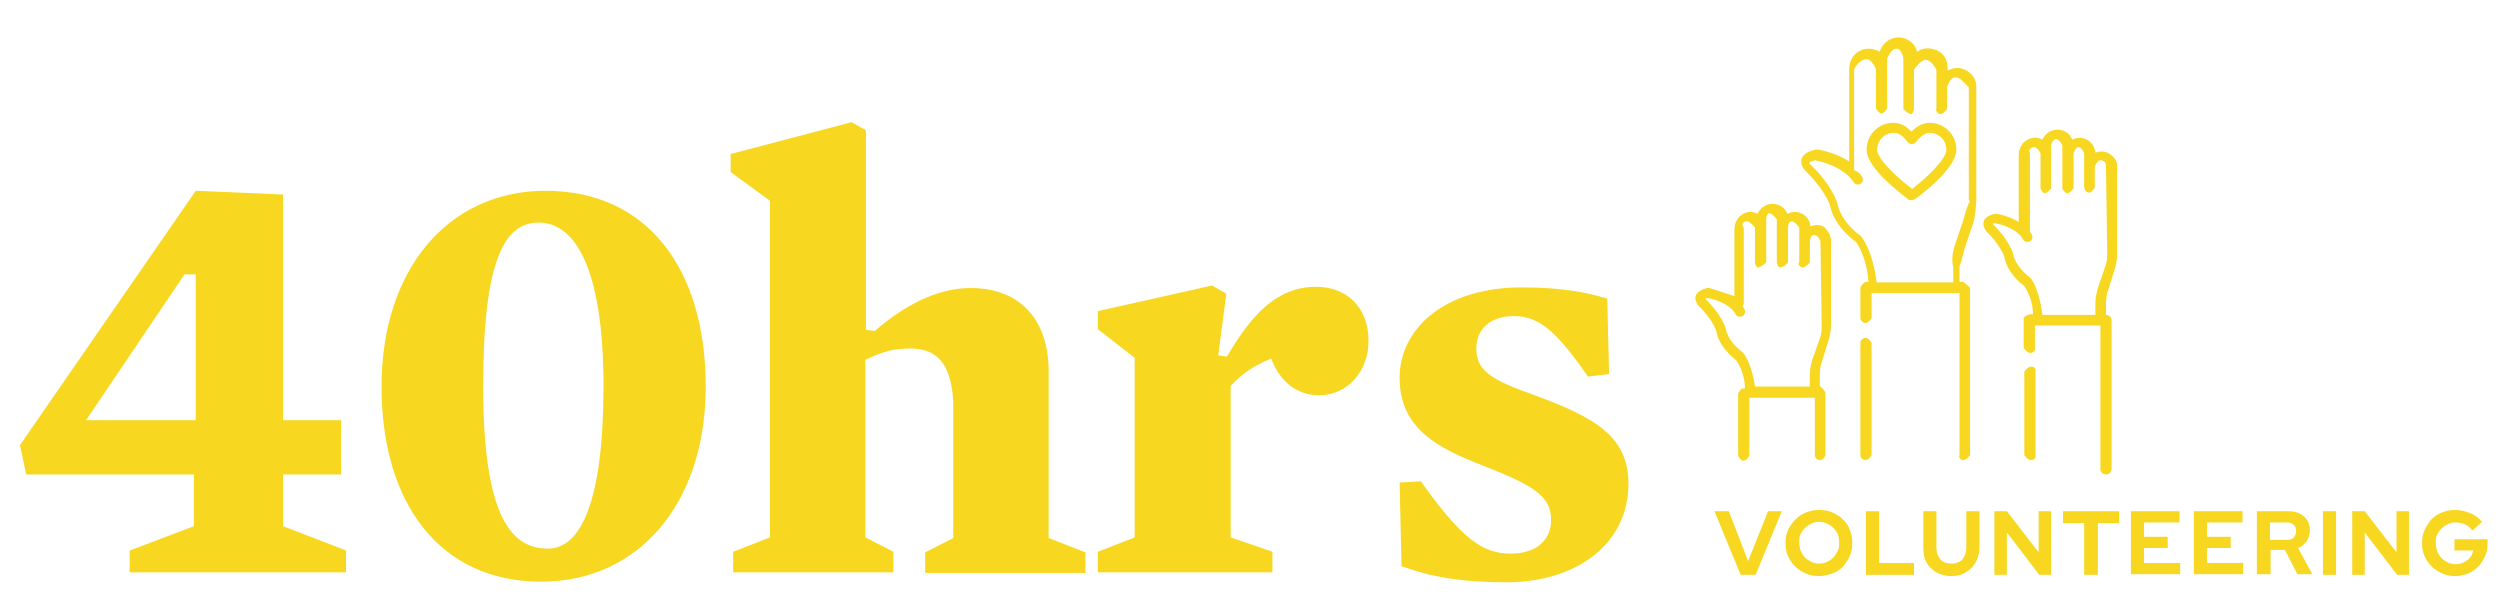
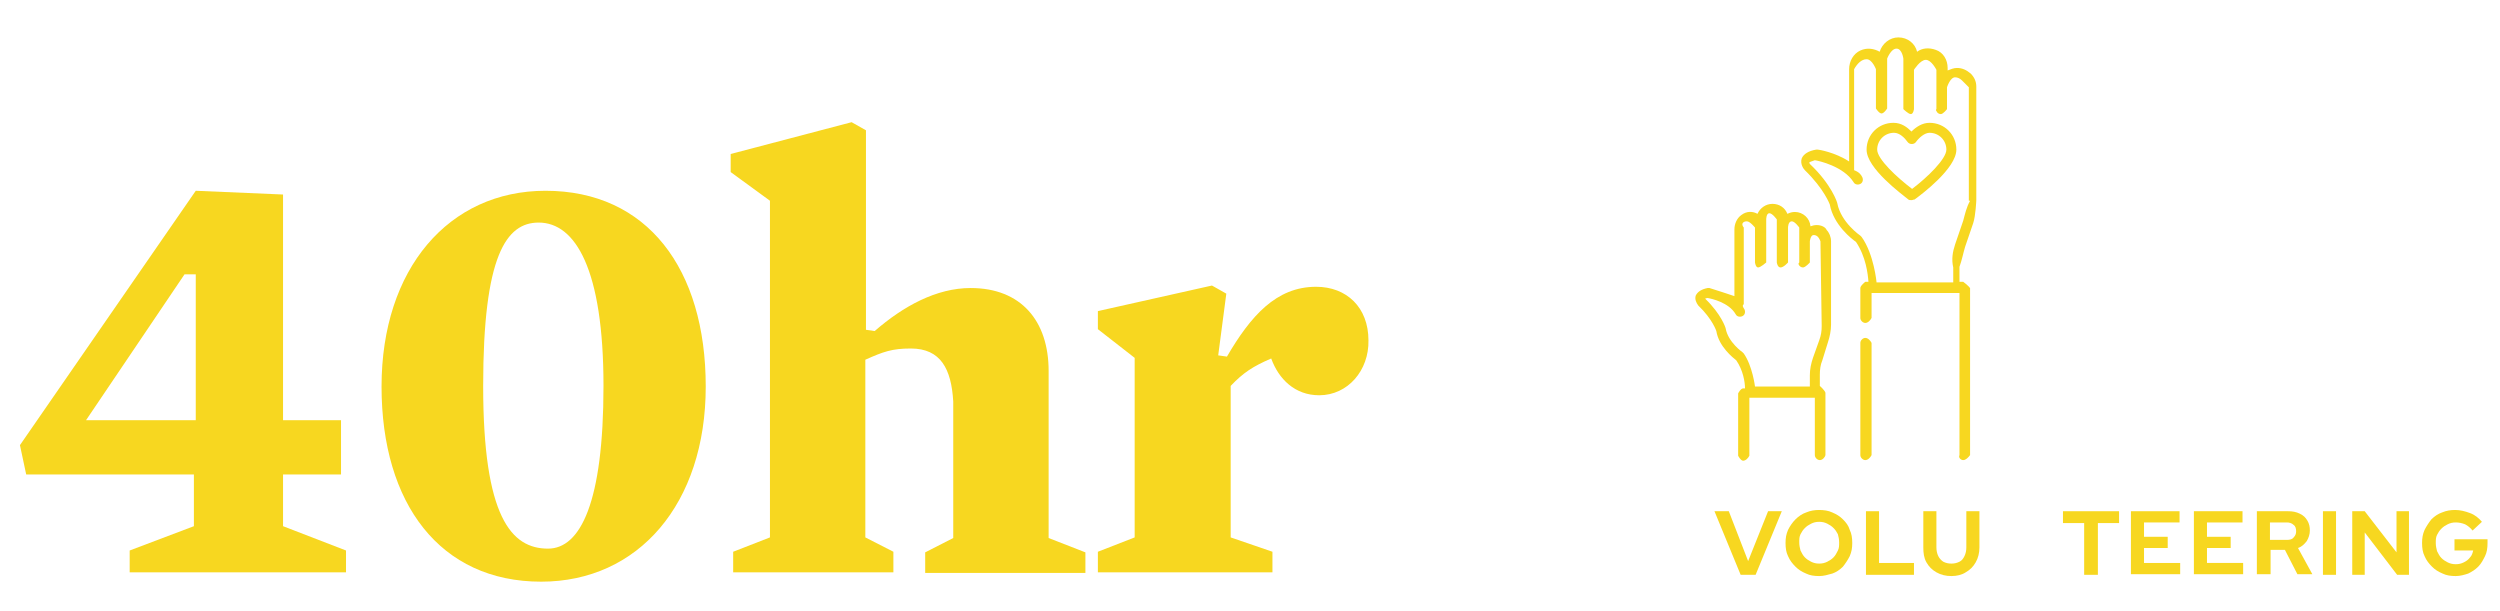
<svg xmlns="http://www.w3.org/2000/svg" version="1.1" id="Layer_1" x="0px" y="0px" width="401px" height="98px" viewBox="0 0 401 98" style="enable-background:new 0 0 401 98;" xml:space="preserve">
  <style type="text/css"> .st0{fill:#141520;} .st1{fill:#F3AC28;} .st2{fill:#DF1C50;} .st3{fill:#0BA7E0;} .st4{fill:#7DAC39;} .st5{fill:#F7D720;} .st6{fill:#0AA6DF;} </style>
  <g>
    <path class="st5" d="M45.4,76.1v8.3l10.1,3.9v3.5H20.8v-3.5l10.3-3.9v-8.3H4.2l-1-4.7l28.2-40.8l14,0.6v36.2h9.3v8.7H45.4z M31.4,44h-1.8L13.8,67.4h17.6V44z" />
    <path class="st5" d="M86.8,93.3c-16.2,0-25.6-12.5-25.6-31.3c0-18.9,10.8-31.4,26.3-31.4c16.3,0,25.7,12.5,25.7,31.4 C113.2,80.8,102.4,93.3,86.8,93.3z M86.4,35.7c-5.2,0-8.9,5.3-8.9,26.2c0,21,4.5,26.1,10.4,26.1c5.2,0,8.9-7.4,8.9-26.1 C96.8,43.2,92.3,35.7,86.4,35.7z" />
    <path class="st5" d="M146.1,55.9c-3,0-4.4,0.5-7.3,1.8v28.5l4.5,2.3v3.3h-25.7v-3.3l5.9-2.3v-54l-6.3-4.6v-2.9l19.4-5.1l2.3,1.3v32 l1.4,0.2c4.6-4,9.9-6.9,15.4-6.9c8.1,0,12.5,5.3,12.5,13.3v26.8l5.9,2.3v3.3h-25.7v-3.3l4.5-2.3V64.4 C152.6,59.2,150.9,55.9,146.1,55.9z" />
    <path class="st5" d="M211.6,63.4c-3.9,0-6.5-2.6-7.7-5.9c-3,1.3-4.5,2.3-6.5,4.4v24.3l6.7,2.3v3.3h-28v-3.3l5.9-2.3V57.4l-5.9-4.6 v-2.9l18.3-4.1l2.3,1.3l-1.3,9.9l1.4,0.2c3.8-6.5,7.9-11.2,14.3-11.2c4.9,0,8.4,3.3,8.4,8.6C219.6,59.4,216.2,63.4,211.6,63.4z" />
-     <path class="st5" d="M241.6,93.4c-7.2,0-12.3-0.9-16.8-2.6l-0.3-13.4l3.4-0.2c6.5,9.1,9.8,11.6,14.4,11.6c3.8,0,6.5-1.9,6.5-5.4 c0-3.9-3-5.6-10.9-8.7c-7.2-2.8-13.4-5.9-13.4-14.1c0-7.8,7.1-14.5,19.6-14.5c6.5,0,10.4,0.8,13.7,1.8l0.3,12.1l-3.4,0.4 c-5.1-7.4-7.9-9.7-11.9-9.7s-6,2.3-6,5.2c0,3.5,2.3,5,9.1,7.4c9.8,3.6,15.3,6.6,15.3,14.3C261.2,87.3,252.8,93.4,241.6,93.4z" />
  </g>
  <g>
    <path class="st5" d="M279.2,92.2L275,82h2.3l3.1,8l3.2-8h2.2l-4.2,10.2H279.2z" />
    <path class="st5" d="M291.8,92.4c-0.8,0-1.5-0.1-2.1-0.4c-0.7-0.3-1.2-0.6-1.7-1.1c-0.5-0.5-0.9-1-1.2-1.7 c-0.3-0.6-0.4-1.3-0.4-2.1s0.1-1.4,0.4-2.1c0.3-0.6,0.7-1.2,1.2-1.7c0.5-0.5,1.1-0.9,1.7-1.1c0.7-0.3,1.4-0.4,2.1-0.4 c0.7,0,1.5,0.1,2.1,0.4c0.7,0.3,1.2,0.6,1.7,1.1c0.5,0.5,0.9,1,1.1,1.7c0.3,0.6,0.4,1.3,0.4,2.1s-0.1,1.4-0.4,2.1 c-0.3,0.6-0.7,1.2-1.1,1.7c-0.5,0.5-1.1,0.9-1.7,1.1C293.2,92.2,292.5,92.4,291.8,92.4z M291.8,90.4c0.5,0,0.9-0.1,1.3-0.3 s0.7-0.4,1-0.7c0.3-0.3,0.5-0.7,0.7-1.1c0.2-0.4,0.2-0.8,0.2-1.3c0-0.5-0.1-0.9-0.2-1.3c-0.2-0.4-0.4-0.7-0.7-1 c-0.3-0.3-0.6-0.5-1-0.7s-0.8-0.3-1.3-0.3c-0.5,0-0.9,0.1-1.3,0.3s-0.7,0.4-1,0.7c-0.3,0.3-0.5,0.6-0.7,1c-0.2,0.4-0.2,0.8-0.2,1.3 c0,0.5,0.1,0.9,0.2,1.3c0.2,0.4,0.4,0.8,0.7,1.1c0.3,0.3,0.6,0.5,1,0.7S291.3,90.4,291.8,90.4z" />
    <path class="st5" d="M299.3,92.2V82h2.1v8.3h5.6v1.9H299.3z" />
    <path class="st5" d="M313,92.4c-0.9,0-1.7-0.2-2.4-0.6c-0.7-0.4-1.2-0.9-1.6-1.6c-0.4-0.7-0.5-1.5-0.5-2.4V82h2.1v5.8 c0,0.5,0.1,1,0.3,1.4c0.2,0.4,0.5,0.7,0.8,0.9c0.4,0.2,0.8,0.3,1.3,0.3c0.5,0,0.9-0.1,1.3-0.3c0.4-0.2,0.6-0.5,0.8-0.9 c0.2-0.4,0.3-0.9,0.3-1.4V82h2.1v5.8c0,0.9-0.2,1.7-0.6,2.4c-0.4,0.7-0.9,1.2-1.6,1.6C314.7,92.2,313.9,92.4,313,92.4z" />
-     <path class="st5" d="M319.9,92.2V82h2l5.1,6.6V82h2v10.2h-1.9l-5.2-6.8v6.8H319.9z" />
    <path class="st5" d="M334.3,92.2v-8.3h-3.4V82h9v1.9h-3.4v8.3H334.3z" />
    <path class="st5" d="M341.8,92.2V82h7.8v1.8h-5.7v2.3h3.8v1.8h-3.8v2.4h5.8v1.8H341.8z" />
    <path class="st5" d="M351.9,92.2V82h7.8v1.8H354v2.3h3.8v1.8H354v2.4h5.8v1.8H351.9z" />
    <path class="st5" d="M362,92.2V82h5c0.7,0,1.3,0.1,1.9,0.4s0.9,0.6,1.2,1.1c0.3,0.5,0.4,1,0.4,1.6c0,0.6-0.2,1.2-0.5,1.7 c-0.4,0.5-0.8,0.9-1.4,1.1l2.3,4.2h-2.4l-2-3.9h-2.3v3.9H362z M364.1,86.6h2.7c0.5,0,0.9-0.1,1.1-0.4c0.3-0.3,0.4-0.6,0.4-1 c0-0.4-0.1-0.8-0.4-1c-0.3-0.3-0.7-0.4-1.1-0.4h-2.7V86.6z" />
    <path class="st5" d="M372.6,92.2V82h2.1v10.2H372.6z" />
    <path class="st5" d="M377.3,92.2V82h2l5.1,6.6V82h2v10.2h-1.9l-5.2-6.8v6.8H377.3z" />
    <path class="st5" d="M393.9,92.4c-0.8,0-1.5-0.1-2.1-0.4c-0.7-0.3-1.2-0.6-1.7-1.1s-0.9-1-1.2-1.7c-0.3-0.6-0.4-1.3-0.4-2.1 s0.1-1.4,0.4-2.1c0.3-0.6,0.7-1.2,1.1-1.7c0.5-0.5,1.1-0.9,1.7-1.1c0.7-0.3,1.4-0.4,2.1-0.4c0.8,0,1.6,0.2,2.4,0.5 c0.8,0.3,1.4,0.8,1.9,1.4l-1.5,1.4c-0.3-0.4-0.8-0.8-1.2-1c-0.5-0.2-1-0.3-1.5-0.3c-0.5,0-0.9,0.1-1.3,0.3s-0.7,0.4-1,0.7 s-0.5,0.6-0.7,1c-0.2,0.4-0.2,0.8-0.2,1.3c0,0.5,0.1,0.9,0.2,1.3c0.2,0.4,0.4,0.8,0.7,1.1c0.3,0.3,0.6,0.5,1,0.7s0.8,0.3,1.3,0.3 c0.5,0,0.9-0.1,1.3-0.3c0.4-0.2,0.7-0.4,1-0.8c0.3-0.3,0.4-0.7,0.5-1.1h-3v-1.8h5.3v0.6c0,0.8-0.1,1.5-0.4,2.1 c-0.3,0.6-0.6,1.2-1.1,1.7c-0.5,0.5-1,0.8-1.6,1.1C395.3,92.2,394.6,92.4,393.9,92.4z" />
  </g>
  <g>
    <g>
      <path class="st5" d="M309.5,19.7c-1.2,0-2.2,0.7-2.9,1.4c-0.7-0.7-1.6-1.4-2.9-1.4c-2.4,0-4.3,1.9-4.3,4.3c0,3,5.6,7.1,6.7,8 c0.1,0.1,0.3,0.1,0.5,0.1c0.2,0,0.3-0.1,0.5-0.1c1.1-0.8,6.7-5,6.7-8C313.8,21.6,311.9,19.7,309.5,19.7L309.5,19.7z M306.7,30.3 c-2.5-1.9-5.6-4.8-5.6-6.3c0-1.5,1.2-2.7,2.7-2.7c0.9,0,1.7,0.8,2.2,1.5c0.3,0.4,1,0.4,1.3,0c0.5-0.7,1.4-1.5,2.2-1.5 c1.5,0,2.7,1.2,2.7,2.7C312.2,25.5,309.1,28.5,306.7,30.3z" />
      <path class="st5" d="M313.9,10.9c-0.5,0-1,0.2-1.5,0.4v-0.4c0-1.3-0.7-2.5-1.9-2.9c-1.1-0.4-2.2-0.3-3,0.3C307.2,7,306,6,304.5,6 c-1.4,0-2.6,1-3,2.3c-0.9-0.5-2-0.7-3.1-0.2c-1.1,0.5-1.8,1.7-1.8,3v14.8c-2.3-1.5-4.9-1.9-5-1.9c-0.1,0-0.2,0-0.3,0 c-1.2,0.2-2,0.7-2.3,1.4c-0.3,0.9,0.3,1.7,0.5,1.9c3.1,3,4,5.5,4,5.5c0.6,3.3,3.6,5.6,4.2,6c1.6,2.4,1.9,5.1,2,6.4h-0.5 c0,0-0.8,0.6-0.8,1v4.8c0,0.4,0.4,0.8,0.8,0.8s0.8-0.4,1-0.8V47h14.1v26c-0.2,0.4,0.2,0.8,0.6,0.8c0.4,0,0.8-0.4,1.1-0.8V46.2 c-0.3-0.4-1.1-1-1.1-1h-0.6v-2.4c0.4-1.1,0.6-2.2,0.9-3.2l1.3-3.8c0.4-1.2,0.5-3.7,0.5-3.7V13.9c0-0.8-0.3-1.5-0.9-2.1 C315.4,11.2,314.7,10.9,313.9,10.9L313.9,10.9z M316,32.2c-0.6,1.1-0.8,2.1-1.1,3.2l-1.3,3.8c-0.4,1.2-0.6,2.4-0.3,3.7v2.4H301 c0,0-0.4-4.5-2.4-7.3c-0.1-0.1-0.1-0.1-0.2-0.2c0,0-3.1-2.1-3.7-5.2c0-0.1-0.9-3-4.4-6.3c0,0-0.1-0.2-0.1-0.2 c0-0.1,0.3-0.2,0.9-0.4c0.7,0.1,4.6,1,6.2,3.5c0.2,0.4,0.7,0.5,1.1,0.3c0.4-0.2,0.5-0.7,0.3-1.1c-0.2-0.4-0.5-0.8-1.3-1.1V11.1 c0.5-0.9,1.2-1.6,2-1.6c0.9,0,1.5,1.6,1.5,1.6v6.3c0,0,0.5,0.8,0.9,0.8c0.4,0,0.9-0.8,0.9-0.8V9.4c0,0,0.6-1.6,1.5-1.6 c0.9,0,1.1,1.6,1.1,1.6v8.1c0,0,0.8,0.8,1.2,0.8s0.5-0.8,0.5-0.8v-6.3c0,0,1-1.6,1.9-1.6c0.9,0,1.7,1.6,1.7,1.6V14v0v3.5 c-0.1,0.1-0.1,0.2,0,0.3c0.1,0.3,0.4,0.5,0.7,0.5c0.4,0,1-0.8,1-0.8V14c0,0,0.5-1.6,1.3-1.6c0.4,0,0.8,0.2,1.1,0.5 c0.3,0.3,1.1,1.1,1.1,1.1V32.2z" />
      <path class="st5" d="M299.2,54.2c-0.4,0-0.8,0.4-0.8,0.8v18c0,0.4,0.4,0.8,0.8,0.8c0.4,0,0.8-0.4,1-0.8V55 C300,54.6,299.6,54.2,299.2,54.2z" />
-       <path class="st5" d="M338.9,25.1c-0.5-0.5-1.1-0.8-1.8-0.8c-0.4,0-0.7,0.1-1,0.2c-0.1-1.3-1.2-2.4-2.5-2.4c-0.4,0-0.8,0.1-1.2,0.3 c-0.4-1-1.3-1.6-2.4-1.6c-1.1,0-2,0.7-2.4,1.6c-0.7-0.4-1.7-0.5-2.7,0.2c-0.7,0.5-1.1,1.4-1.1,2.3v10.7c-1.7-1-3.4-1.3-3.5-1.3 c-0.1,0-0.2,0-0.3,0c-1,0.2-1.6,0.6-1.8,1.2c-0.2,0.6,0.1,1.2,0.4,1.6c2.3,2.2,2.9,4.1,2.9,4.1c0.4,2.5,2.7,4.3,3.2,4.7 c1.1,1.6,1.4,3.5,1.4,4.5h-0.4c0,0-0.8,0.1-1.1,0.6v4.8c0.3,0.4,0.6,0.8,1.1,0.8s0.8-0.4,0.7-0.8v-3.6h10.5l0,23 c0,0.5,0.4,0.9,0.9,0.9c0.5,0,0.9-0.4,0.9-0.9V51.4c0-0.5-0.4-0.9-0.9-0.9h0v-1.8c0-0.8,0.1-1.6,0.4-2.3l0.9-2.9 c0.3-0.9,0.5-1.9,0.5-2.8V26.9C339.7,26.2,339.4,25.6,338.9,25.1L338.9,25.1z M338,40.7c0,0.8-0.1,1.6-0.4,2.3l-1,2.9 c-0.3,0.9-0.5,1.9-0.5,2.8v1.8h-8.5c0,0-0.4-3.8-1.8-5.8c-0.1-0.1-0.1-0.1-0.2-0.2c0,0-2.3-1.6-2.7-3.8c0-0.1-0.7-2.3-3.3-4.8 c0.1,0,0.2-0.1,0.4-0.1c0.6,0.1,3.4,0.7,4.5,2.6c0.2,0.4,0.7,0.5,1.1,0.3c0.4-0.2,0.5-0.7,0.3-1.1c-0.2-0.3-0.4-0.5-0.3-0.8V24.6 c-0.3-0.6,0.2-1,0.7-1c0.5,0,1,1,1,1v5.6c0,0,0.3,0.8,0.7,0.8s1-0.8,1-0.8v-6.9c0,0,0.2-1,0.8-1c0.5,0,1,1,1,1v6.9 c0,0,0.4,0.8,0.8,0.8s1-0.8,1-0.8v-5.6c0,0,0.3-1,0.8-1c0.5,0,0.9,1,0.9,1v2.1v0v3.4c0.1,0.1,0.1,0.2,0.1,0.3 c0.1,0.3,0.4,0.5,0.7,0.5c0.4,0,0.9-0.8,0.9-0.8v-3.4c0,0,0.4-1,0.9-1c0.3,0,0.5,0.1,0.7,0.3c0.2,0.2,0.2,0.7,0.2,0.7L338,40.7 L338,40.7z" />
-       <path class="st5" d="M325.8,58.8c-0.4,0-0.8,0.4-1.1,0.8V73c0.3,0.4,0.6,0.8,1.1,0.8s0.8-0.4,0.7-0.8V59.6 C326.6,59.2,326.3,58.8,325.8,58.8z" />
      <path class="st5" d="M291.4,36.1c-0.4,0-0.7,0.1-1,0.2c-0.1-1.3-1.2-2.3-2.5-2.3c-0.4,0-0.8,0.1-1.2,0.3c-0.4-1-1.3-1.6-2.4-1.6 c-1.1,0-2,0.7-2.4,1.6c-0.7-0.4-1.7-0.5-2.6,0.2c-0.7,0.5-1.1,1.4-1.1,2.3v10.7c0,0-3.9-1.3-4-1.3c-0.1,0-0.2,0-0.3,0 c-1,0.2-1.6,0.6-1.9,1.2c-0.2,0.6,0.1,1.2,0.4,1.6c2.3,2.2,2.9,4.1,2.9,4.1c0.4,2.5,2.7,4.3,3.2,4.7c1.1,1.6,1.4,3.5,1.4,4.5 l-0.3,0c-0.4,0-0.8,0.8-0.8,0.8v10c0,0,0.4,0.8,0.8,0.8s0.8-0.4,1-0.8v-9.3h10.5V73c0,0.4,0.4,0.8,0.8,0.8s0.8-0.4,0.9-0.8V63 c-0.1-0.4-0.9-1.1-0.9-1.1h0v-1.8c0-0.8,0.1-1.6,0.4-2.3l0.9-2.9c0.3-0.9,0.5-1.9,0.5-2.8V38.7c0-0.7-0.3-1.4-0.7-1.8 C292.8,36.4,292.1,36.1,291.4,36.1L291.4,36.1z M292.2,52.3c0,0.8-0.1,1.5-0.4,2.3l-1,2.8c-0.3,0.9-0.5,1.8-0.5,2.8V62h-8.8 c0,0-0.4-3.3-1.8-5.3c-0.1-0.1-0.1-0.1-0.2-0.2c0,0-2.3-1.6-2.7-3.8c0-0.1-0.7-2.3-3.3-4.8c0.1,0,0.2-0.1,0.4-0.1 c0.6,0.1,3.4,0.7,4.5,2.6c0.2,0.4,0.7,0.5,1.1,0.3c0.4-0.2,0.5-0.7,0.3-1.1c-0.2-0.3-0.4-0.6-0.1-0.8V36.5c-0.5-0.6-0.1-1,0.5-1 c0.5,0,1.3,1,1.3,1v5.6c0,0,0.1,0.8,0.5,0.8s1.3-0.8,1.3-0.8v-6.9c0,0,0-1,0.5-1c0.5,0,1.2,1,1.2,1v6.9c0,0,0.1,0.8,0.6,0.8 s1.2-0.8,1.2-0.8v-5.6c0,0,0-1,0.6-1c0.5,0,1.2,1,1.2,1v5.6c0,0-0.2,0.2-0.1,0.3c0.1,0.3,0.4,0.5,0.7,0.5c0.4,0,1.1-0.8,1.1-0.8 v-3.4c0,0,0.1-1,0.6-1c0.3,0,0.5,0.1,0.7,0.3c0.2,0.2,0.4,0.7,0.4,0.7L292.2,52.3L292.2,52.3z" />
    </g>
  </g>
</svg>